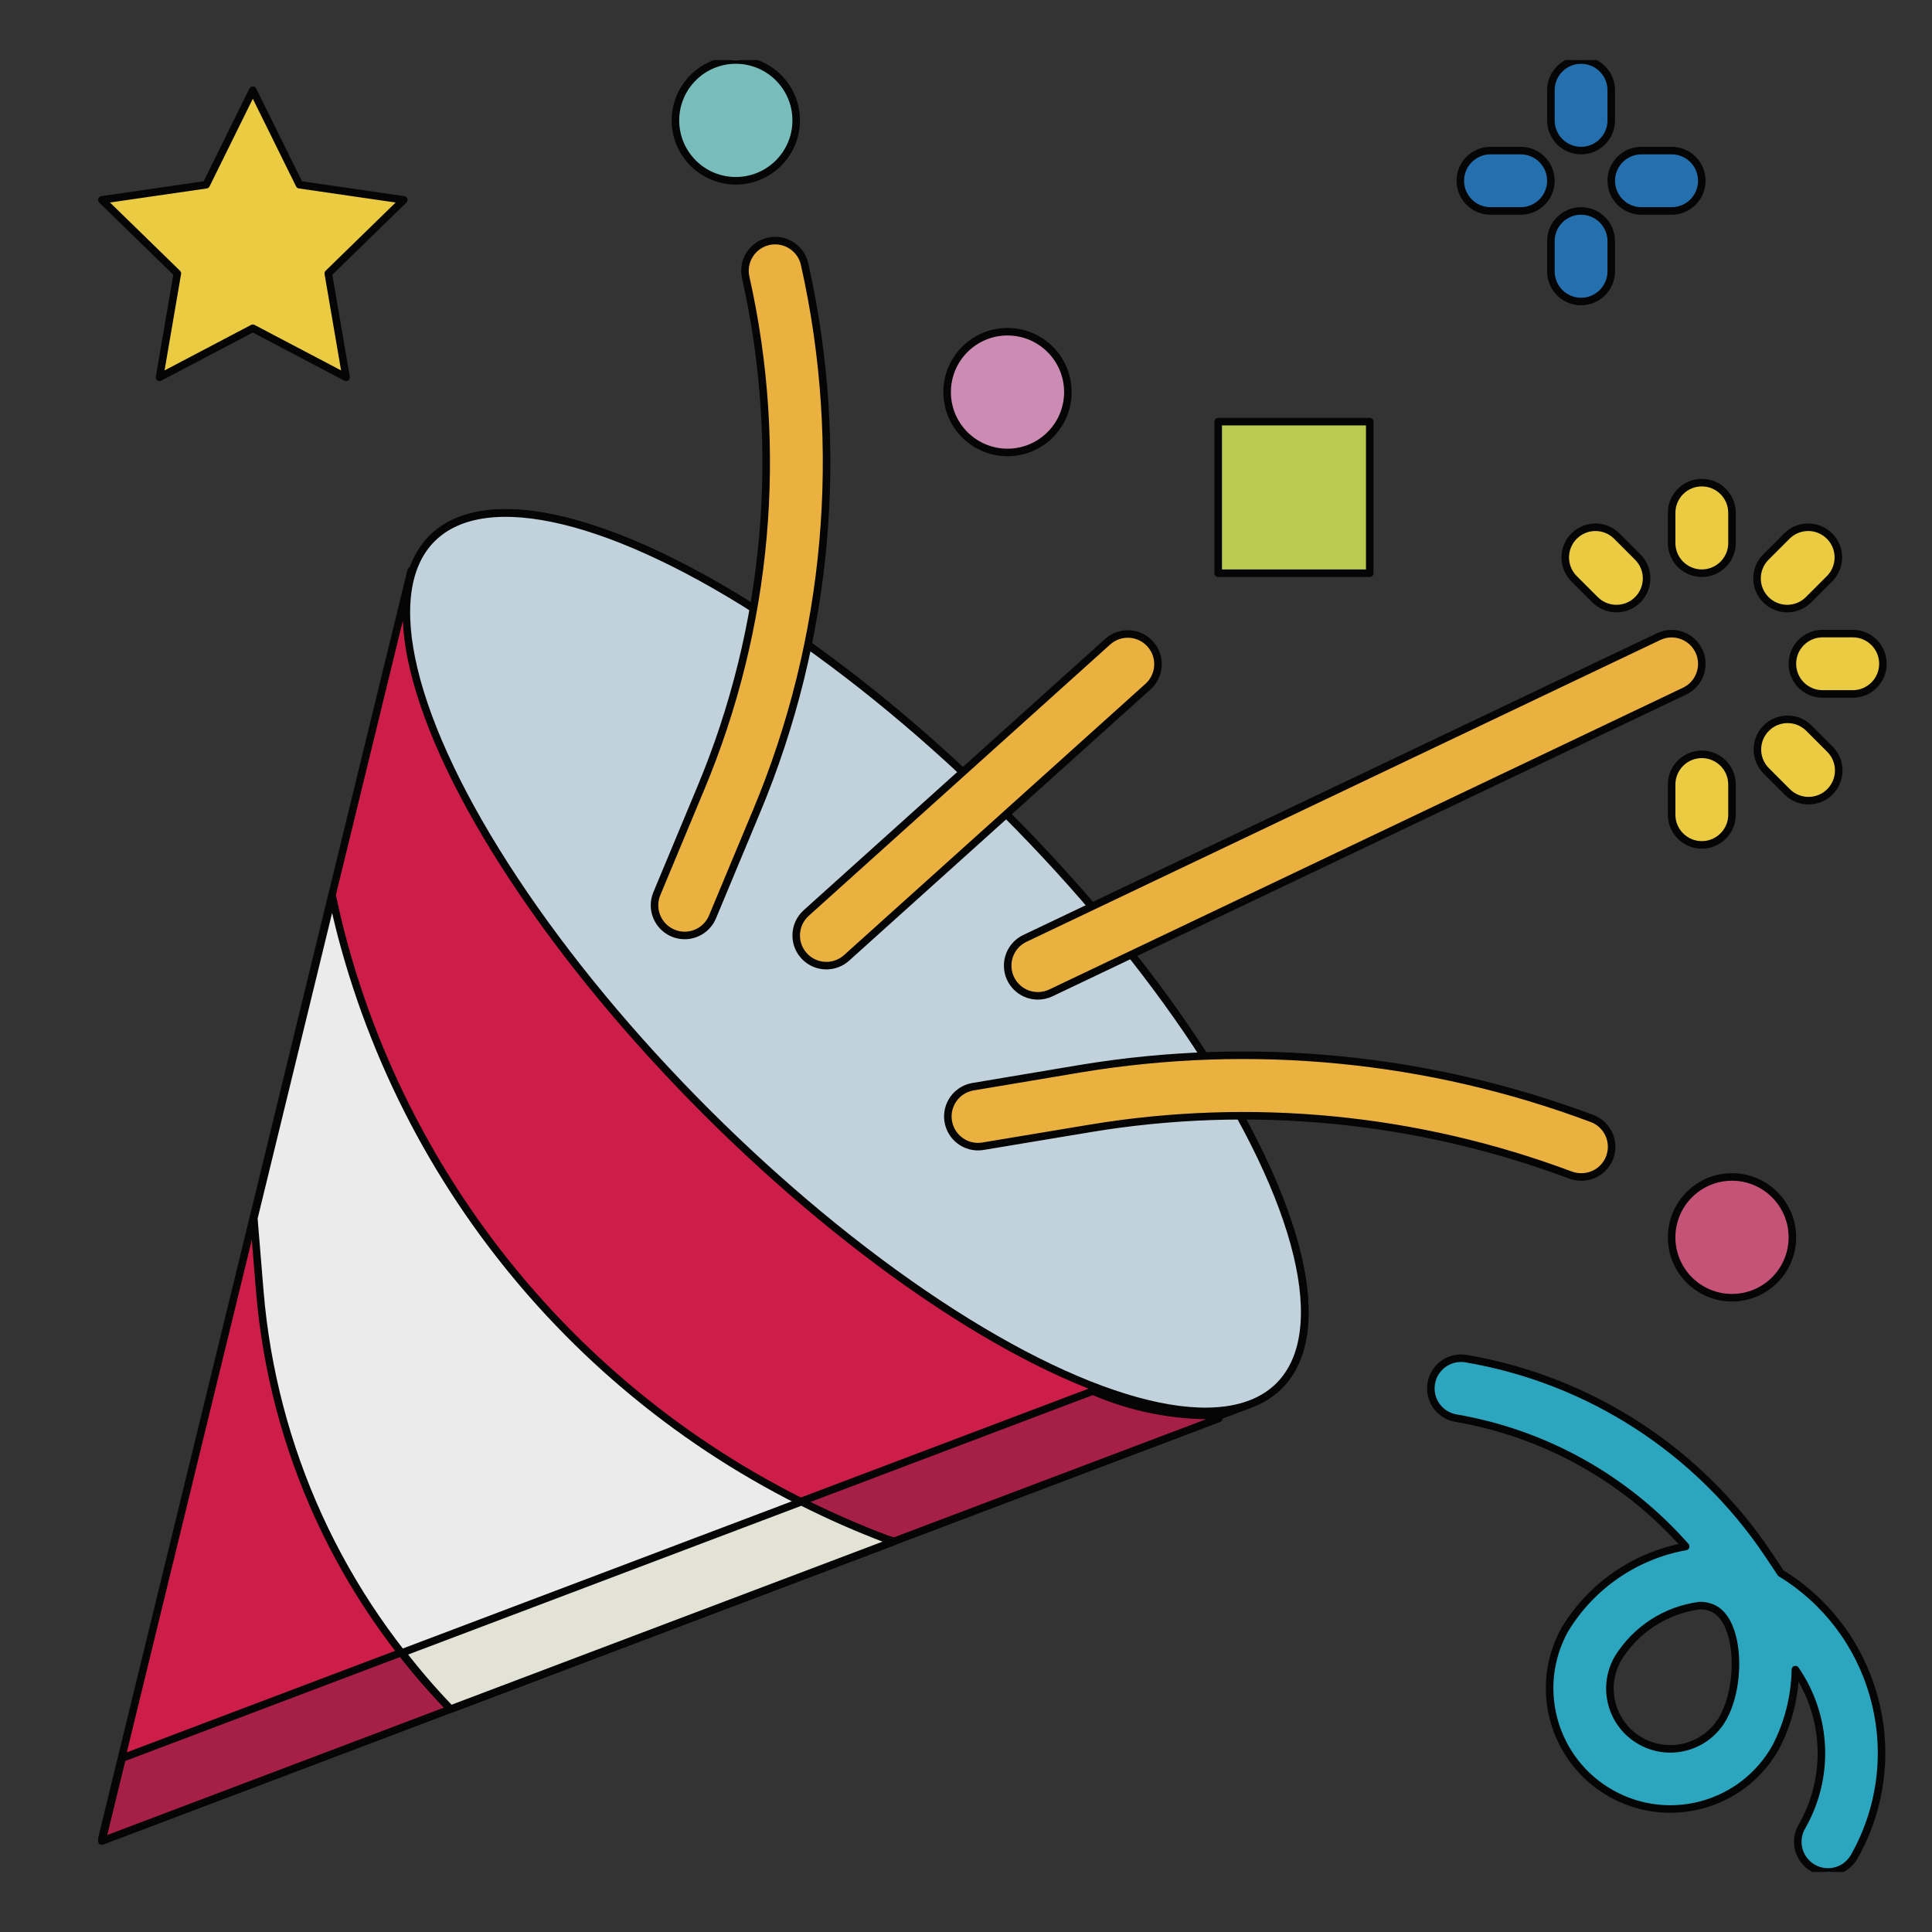
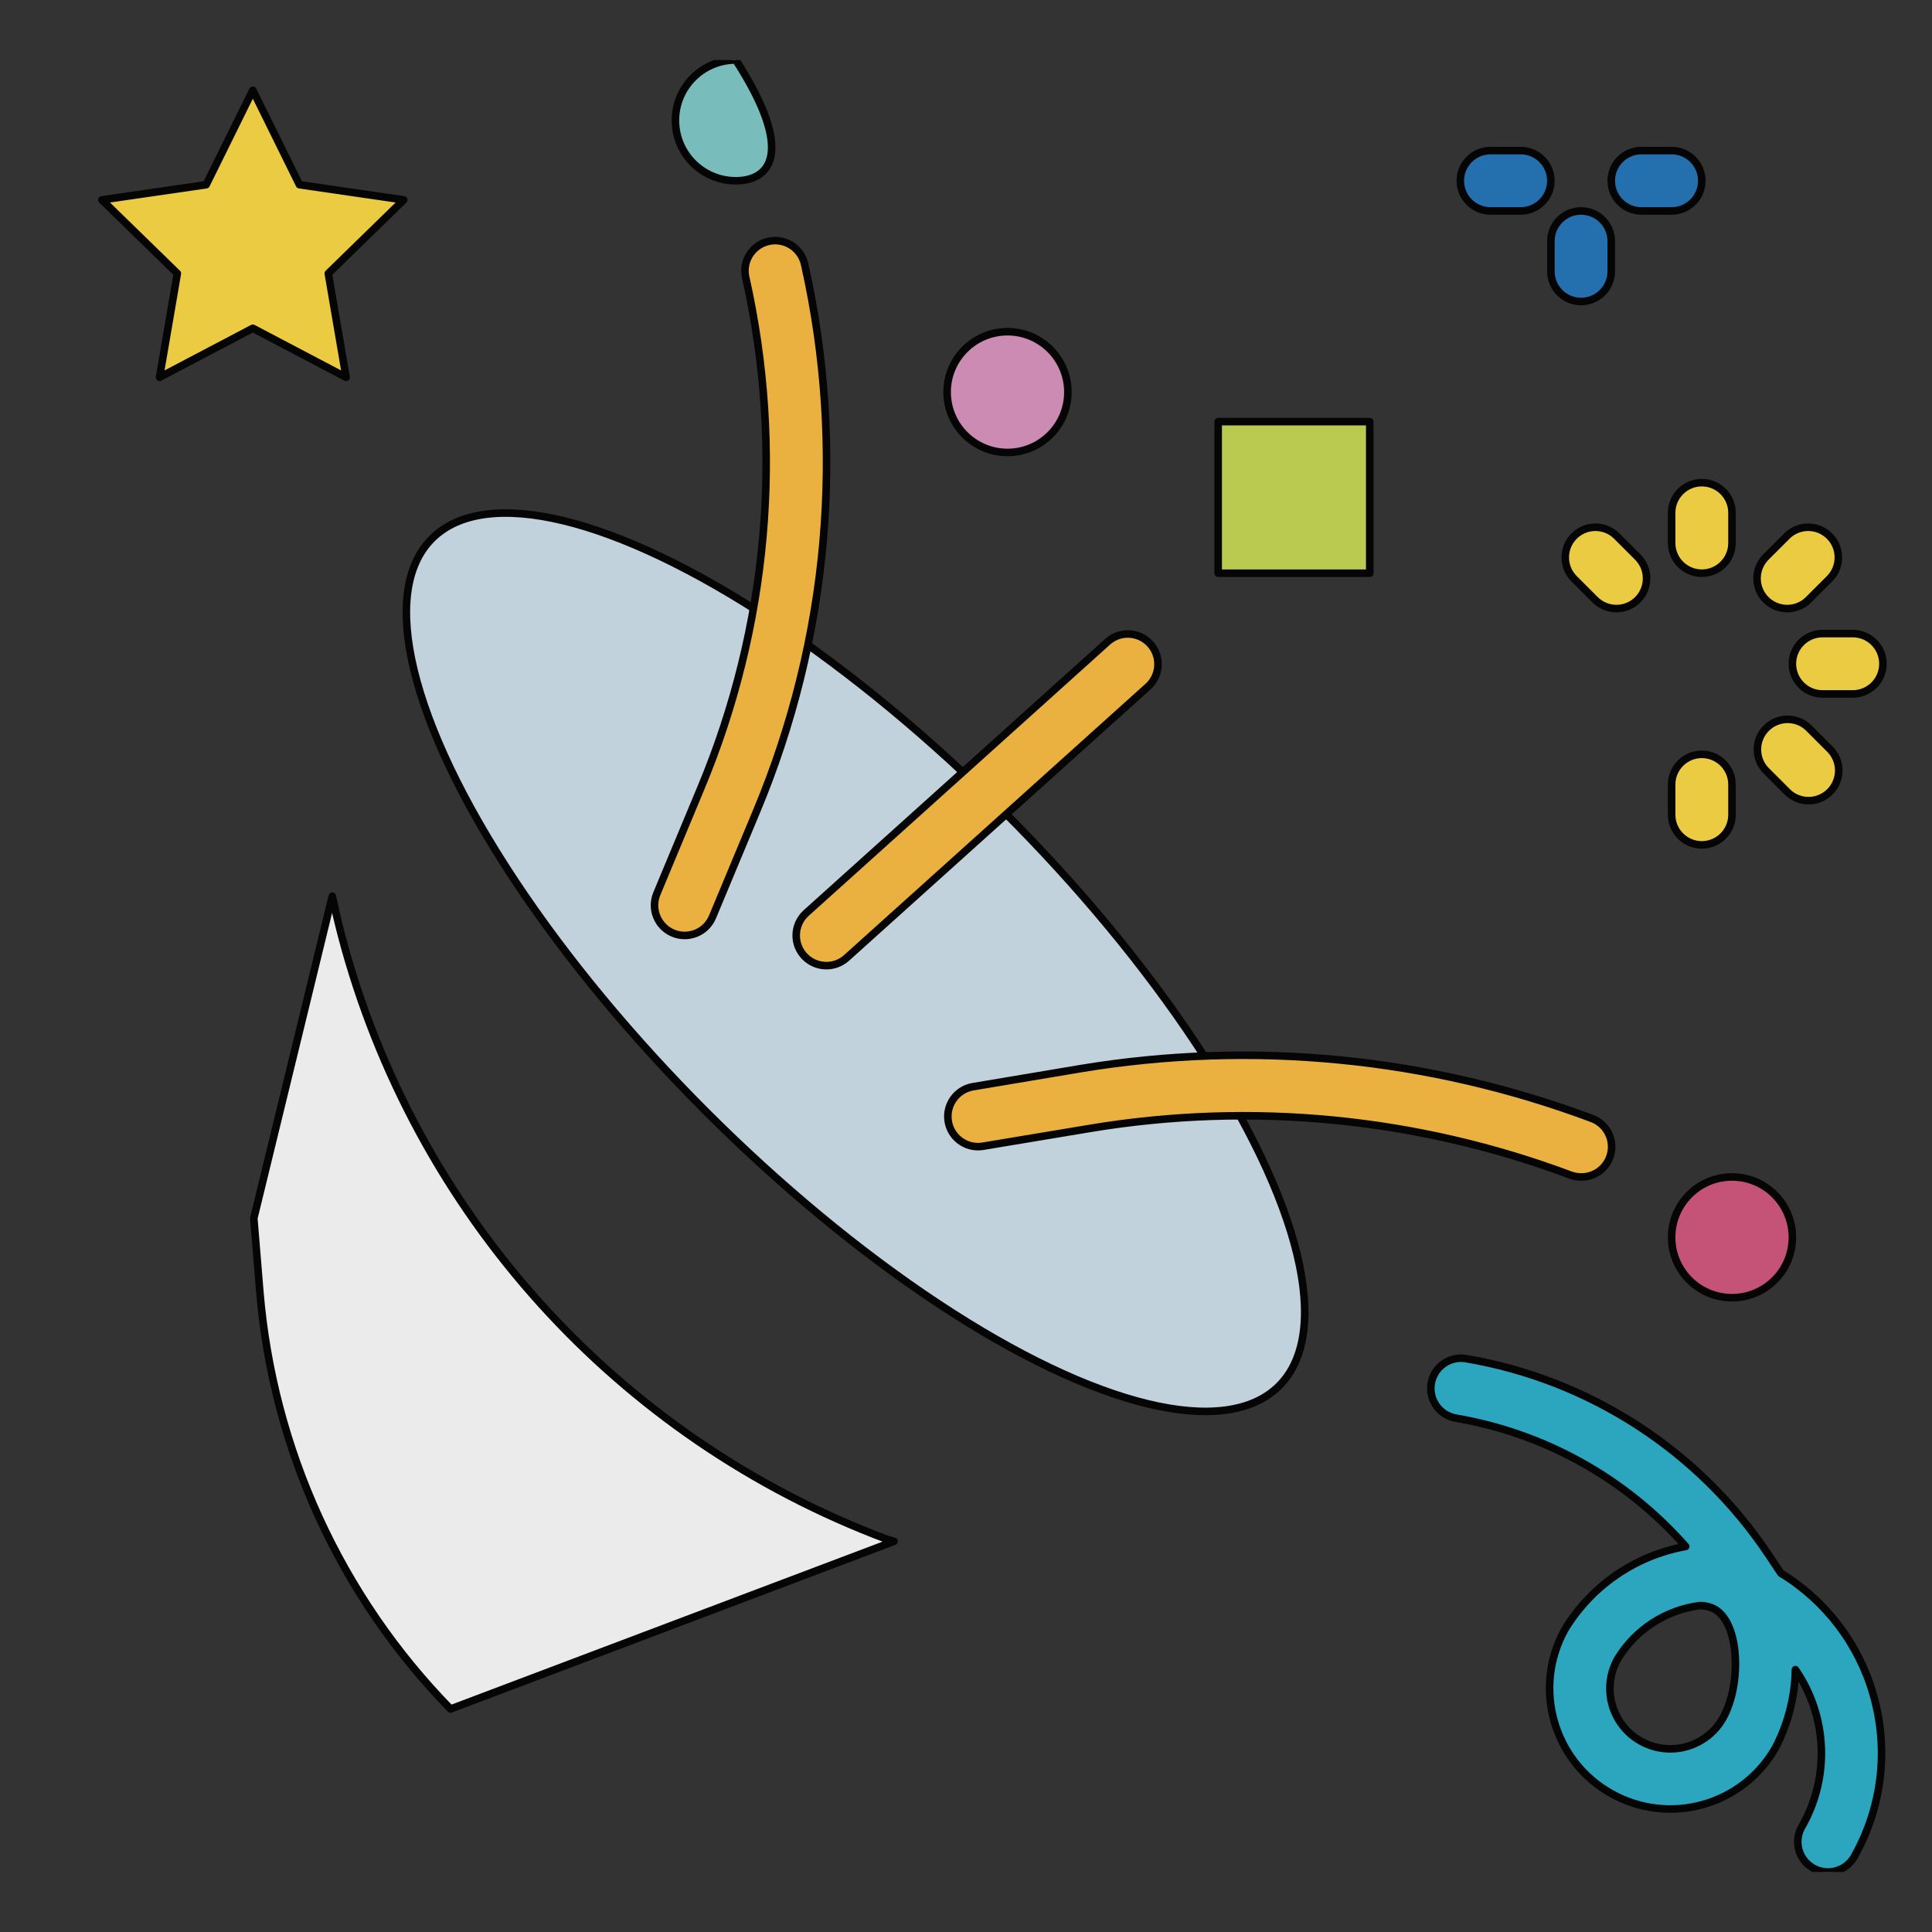
<svg xmlns="http://www.w3.org/2000/svg" width="100%" height="100%" viewBox="0 0 1024 1024" version="1.1" xml:space="preserve" style="fill-rule:evenodd;clip-rule:evenodd;stroke-linejoin:round;stroke-miterlimit:2;">
  <rect x="0" y="0" width="1024" height="1024" fill="#333333" stroke="none" />
  <g id="events" transform="matrix(2,0,0,2,526,512)">
    <g opacity="0.9">
      <g transform="matrix(1,0,0,1,-240.094,-240.094)">
        <clipPath id="_clip1">
          <rect x="0" y="0" width="480.187" height="480.187" />
        </clipPath>
        <g clip-path="url(#_clip1)">
          <g>
-             <path d="M243.421,199.48C181.413,137.48 113.421,104.944 91.549,126.808C89.149,129.322 87.383,132.371 86.397,135.704L86.045,135.352L65.157,220.952L44.357,306.296L19.701,407.352L4.093,471.352L96.501,436.384L214.037,391.912L307.805,356.432L307.693,356.32C310.832,355.319 313.704,353.621 316.093,351.352C337.965,329.48 305.429,261.488 243.421,199.48Z" style="fill:rgb(221,28,75);fill-rule:nonzero;stroke:black;stroke-width:2px;" />
            <g transform="matrix(-0.707,-0.707,0.707,-0.707,178.915,552.207)">
              <ellipse cx="203.823" cy="239.049" rx="158.777" ry="56" style="fill:rgb(209,227,238);stroke:black;stroke-width:2px;" />
            </g>
-             <path d="M299.293,359.2C288.097,359.396 276.989,357.192 266.717,352.736L190.077,381.736L72.501,426.168L9.453,450.024L4.093,472L96.501,437.032L214.037,392.56L300.093,360L299.293,359.2Z" style="fill:rgb(178,29,72);fill-rule:nonzero;stroke:black;stroke-width:2px;" />
            <g>
              <path d="M396.093,296C395.135,295.997 394.185,295.826 393.285,295.496C352.672,280.281 308.771,276.015 265.989,283.128L237.413,287.888C233.039,288.512 228.987,285.472 228.363,281.098C227.76,276.872 230.581,272.917 234.773,272.112L263.357,267.312C308.911,259.743 355.654,264.282 398.901,280.472C403.059,281.966 405.218,286.548 403.724,290.706C402.57,293.918 399.506,296.044 396.093,296Z" style="fill:rgb(255,191,65);fill-rule:nonzero;stroke:black;stroke-width:2px;" />
-               <path d="M252.093,248C247.675,247.974 244.114,244.371 244.14,239.953C244.158,236.903 245.908,234.129 248.653,232.8L416.653,152.8C420.643,150.9 425.417,152.594 427.317,156.584C429.217,160.574 427.523,165.348 423.533,167.248L255.533,247.248C254.457,247.751 253.282,248.008 252.093,248Z" style="fill:rgb(255,191,65);fill-rule:nonzero;stroke:black;stroke-width:2px;" />
              <path d="M158.541,232C157.486,232.002 156.441,231.793 155.469,231.384C151.391,229.683 149.464,224.999 151.165,220.921L151.165,220.92L162.797,193.008C180.694,150.243 184.867,102.975 174.741,57.736C173.703,53.441 176.344,49.119 180.638,48.081C184.933,47.043 189.255,49.684 190.293,53.978C190.316,54.073 190.337,54.168 190.357,54.264C201.205,102.725 196.732,153.359 177.557,199.168L165.917,227.08C164.675,230.057 161.767,231.997 158.541,232Z" style="fill:rgb(255,191,65);fill-rule:nonzero;stroke:black;stroke-width:2px;" />
            </g>
            <circle cx="436.093" cy="312" r="16" style="fill:rgb(213,85,126);stroke:black;stroke-width:2px;" />
            <circle cx="244.093" cy="88" r="16" style="fill:rgb(221,149,193);stroke:black;stroke-width:2px;" />
-             <path d="M172.093,32C163.256,32 156.093,24.837 156.093,16C156.093,7.163 163.256,0 172.093,0C180.93,0 188.093,7.163 188.093,16C188.093,24.837 180.93,32 172.093,32Z" style="fill:rgb(127,204,203);fill-rule:nonzero;stroke:black;stroke-width:2px;" />
+             <path d="M172.093,32C163.256,32 156.093,24.837 156.093,16C156.093,7.163 163.256,0 172.093,0C188.093,24.837 180.93,32 172.093,32Z" style="fill:rgb(127,204,203);fill-rule:nonzero;stroke:black;stroke-width:2px;" />
            <g>
              <path d="M396.093,64C391.675,64 388.093,60.418 388.093,56L388.093,48C388.093,43.582 391.675,40 396.093,40C400.511,40 404.093,43.582 404.093,48L404.093,56C404.093,60.418 400.512,64 396.093,64Z" style="fill:rgb(34,118,187);fill-rule:nonzero;stroke:black;stroke-width:2px;" />
-               <path d="M396.093,24C391.675,24 388.093,20.418 388.093,16L388.093,8C388.093,3.582 391.675,0 396.093,0C400.511,0 404.093,3.582 404.093,8L404.093,16C404.093,20.418 400.512,24 396.093,24Z" style="fill:rgb(34,118,187);fill-rule:nonzero;stroke:black;stroke-width:2px;" />
              <path d="M420.093,40L412.093,40C407.675,40 404.093,36.418 404.093,32C404.093,27.582 407.675,24 412.093,24L420.093,24C424.511,24 428.093,27.582 428.093,32C428.093,36.418 424.512,40 420.093,40Z" style="fill:rgb(34,118,187);fill-rule:nonzero;stroke:black;stroke-width:2px;" />
              <path d="M380.093,40L372.093,40C367.675,40 364.093,36.418 364.093,32C364.093,27.582 367.675,24 372.093,24L380.093,24C384.511,24 388.093,27.582 388.093,32C388.093,36.418 384.512,40 380.093,40Z" style="fill:rgb(34,118,187);fill-rule:nonzero;stroke:black;stroke-width:2px;" />
            </g>
            <path d="M67.597,232C66.701,228.576 65.901,225.12 65.157,221.6L44.357,306.944L45.957,326.456C49.444,368.055 67.314,407.139 96.493,436.992L214.037,392.56C213.397,392.36 212.733,392.216 212.093,392C140.818,365.275 86.945,305.621 67.597,232Z" style="fill:white;fill-rule:nonzero;stroke:black;stroke-width:2px;" />
-             <path d="M214.037,392.56C213.397,392.36 212.733,392.216 212.093,392C204.393,389.085 196.851,385.766 189.501,382.056L83.629,422.112C87.643,427.318 91.94,432.299 96.501,437.032L214.037,392.56Z" style="fill:rgb(246,246,231);fill-rule:nonzero;stroke:black;stroke-width:2px;" />
            <rect x="299.925" y="95.832" width="40.168" height="40.168" style="fill:rgb(201,218,83);fill-rule:nonzero;stroke:black;stroke-width:2px;" />
            <path d="M196.093,240C191.675,239.999 188.094,236.416 188.095,231.998C188.096,229.732 189.057,227.573 190.741,226.056L270.741,154.056C274.082,151.165 279.134,151.53 282.025,154.871C284.836,158.119 284.58,163.007 281.445,165.944L201.445,237.944C199.977,239.267 198.07,239.999 196.093,240Z" style="fill:rgb(255,191,65);fill-rule:nonzero;stroke:black;stroke-width:2px;" />
            <g>
              <path d="M428.093,208C423.675,208 420.093,204.418 420.093,200L420.093,192C420.093,187.582 423.675,184 428.093,184C432.511,184 436.093,187.582 436.093,192L436.093,200C436.093,204.418 432.512,208 428.093,208Z" style="fill:rgb(255,219,67);fill-rule:nonzero;stroke:black;stroke-width:2px;" />
              <path d="M456.381,196.28C454.258,196.286 452.221,195.442 450.725,193.936L445.069,188.28C442,185.102 442.087,180.037 445.265,176.968C448.365,173.974 453.28,173.974 456.381,176.968L462.037,182.624C465.161,185.749 465.16,190.814 462.035,193.938C460.536,195.437 458.502,196.28 456.381,196.28Z" style="fill:rgb(255,219,67);fill-rule:nonzero;stroke:black;stroke-width:2px;" />
              <path d="M468.093,168L460.093,168C455.675,168 452.093,164.418 452.093,160C452.093,155.582 455.675,152 460.093,152L468.093,152C472.511,152 476.093,155.582 476.093,160C476.093,164.418 472.512,168 468.093,168Z" style="fill:rgb(255,219,67);fill-rule:nonzero;stroke:black;stroke-width:2px;" />
              <path d="M450.725,145.376C446.307,145.375 442.726,141.793 442.727,137.374C442.727,135.253 443.57,133.219 445.069,131.72L450.725,126.064C453.903,122.994 458.967,123.082 462.037,126.26C465.031,129.36 465.031,134.275 462.037,137.376L456.381,143.032C454.881,144.532 452.847,145.376 450.725,145.376Z" style="fill:rgb(255,219,67);fill-rule:nonzero;stroke:black;stroke-width:2px;" />
              <path d="M428.093,136C423.675,136 420.093,132.418 420.093,128L420.093,120C420.093,115.582 423.675,112 428.093,112C432.511,112 436.093,115.582 436.093,120L436.093,128C436.093,132.418 432.512,136 428.093,136Z" style="fill:rgb(255,219,67);fill-rule:nonzero;stroke:black;stroke-width:2px;" />
              <path d="M405.461,145.376C403.339,145.376 401.305,144.532 399.805,143.032L394.149,137.376C391.08,134.198 391.167,129.133 394.345,126.064C397.445,123.07 402.36,123.07 405.461,126.064L411.117,131.72C414.241,134.845 414.24,139.91 411.115,143.034C409.616,144.533 407.582,145.376 405.461,145.376Z" style="fill:rgb(255,219,67);fill-rule:nonzero;stroke:black;stroke-width:2px;" />
              <path d="M44.093,8L56.453,33.048L84.093,37.064L64.093,56.56L68.813,84.088L44.093,71.088L19.373,84.088L24.093,56.56L4.093,37.064L31.733,33.048L44.093,8Z" style="fill:rgb(255,219,67);fill-rule:nonzero;stroke:black;stroke-width:2px;" />
            </g>
            <path d="M473.565,433.328C469.76,419.843 460.999,408.296 449.037,401L445.741,396.056C427.26,368.419 398.199,349.627 365.413,344.112C361.039,343.488 356.987,346.528 356.363,350.902C355.76,355.128 358.581,359.083 362.773,359.888C386.421,363.902 407.972,375.916 423.821,393.92C410.496,396.317 398.842,404.32 391.821,415.896C383.205,431.327 388.73,450.82 404.161,459.436C419.592,468.052 439.085,462.527 447.701,447.096C450.992,440.743 452.769,433.714 452.893,426.56C461.405,438.923 462.086,455.068 454.645,468.104C452.391,471.904 453.644,476.812 457.444,479.066C461.244,481.32 466.152,480.067 468.406,476.267C468.478,476.145 468.547,476.022 468.613,475.896C475.881,462.937 477.664,447.609 473.565,433.328ZM433.749,439.288C429.479,447.025 419.746,449.835 412.01,445.565C404.273,441.295 401.463,431.562 405.733,423.826C405.757,423.783 405.781,423.739 405.805,423.696C410.526,415.966 418.489,410.784 427.469,409.6C428.86,409.562 430.237,409.882 431.469,410.528C438.221,414.296 438.581,430.632 433.749,439.288Z" style="fill:rgb(43,179,206);fill-rule:nonzero;stroke:black;stroke-width:2px;" />
          </g>
        </g>
      </g>
    </g>
  </g>
</svg>